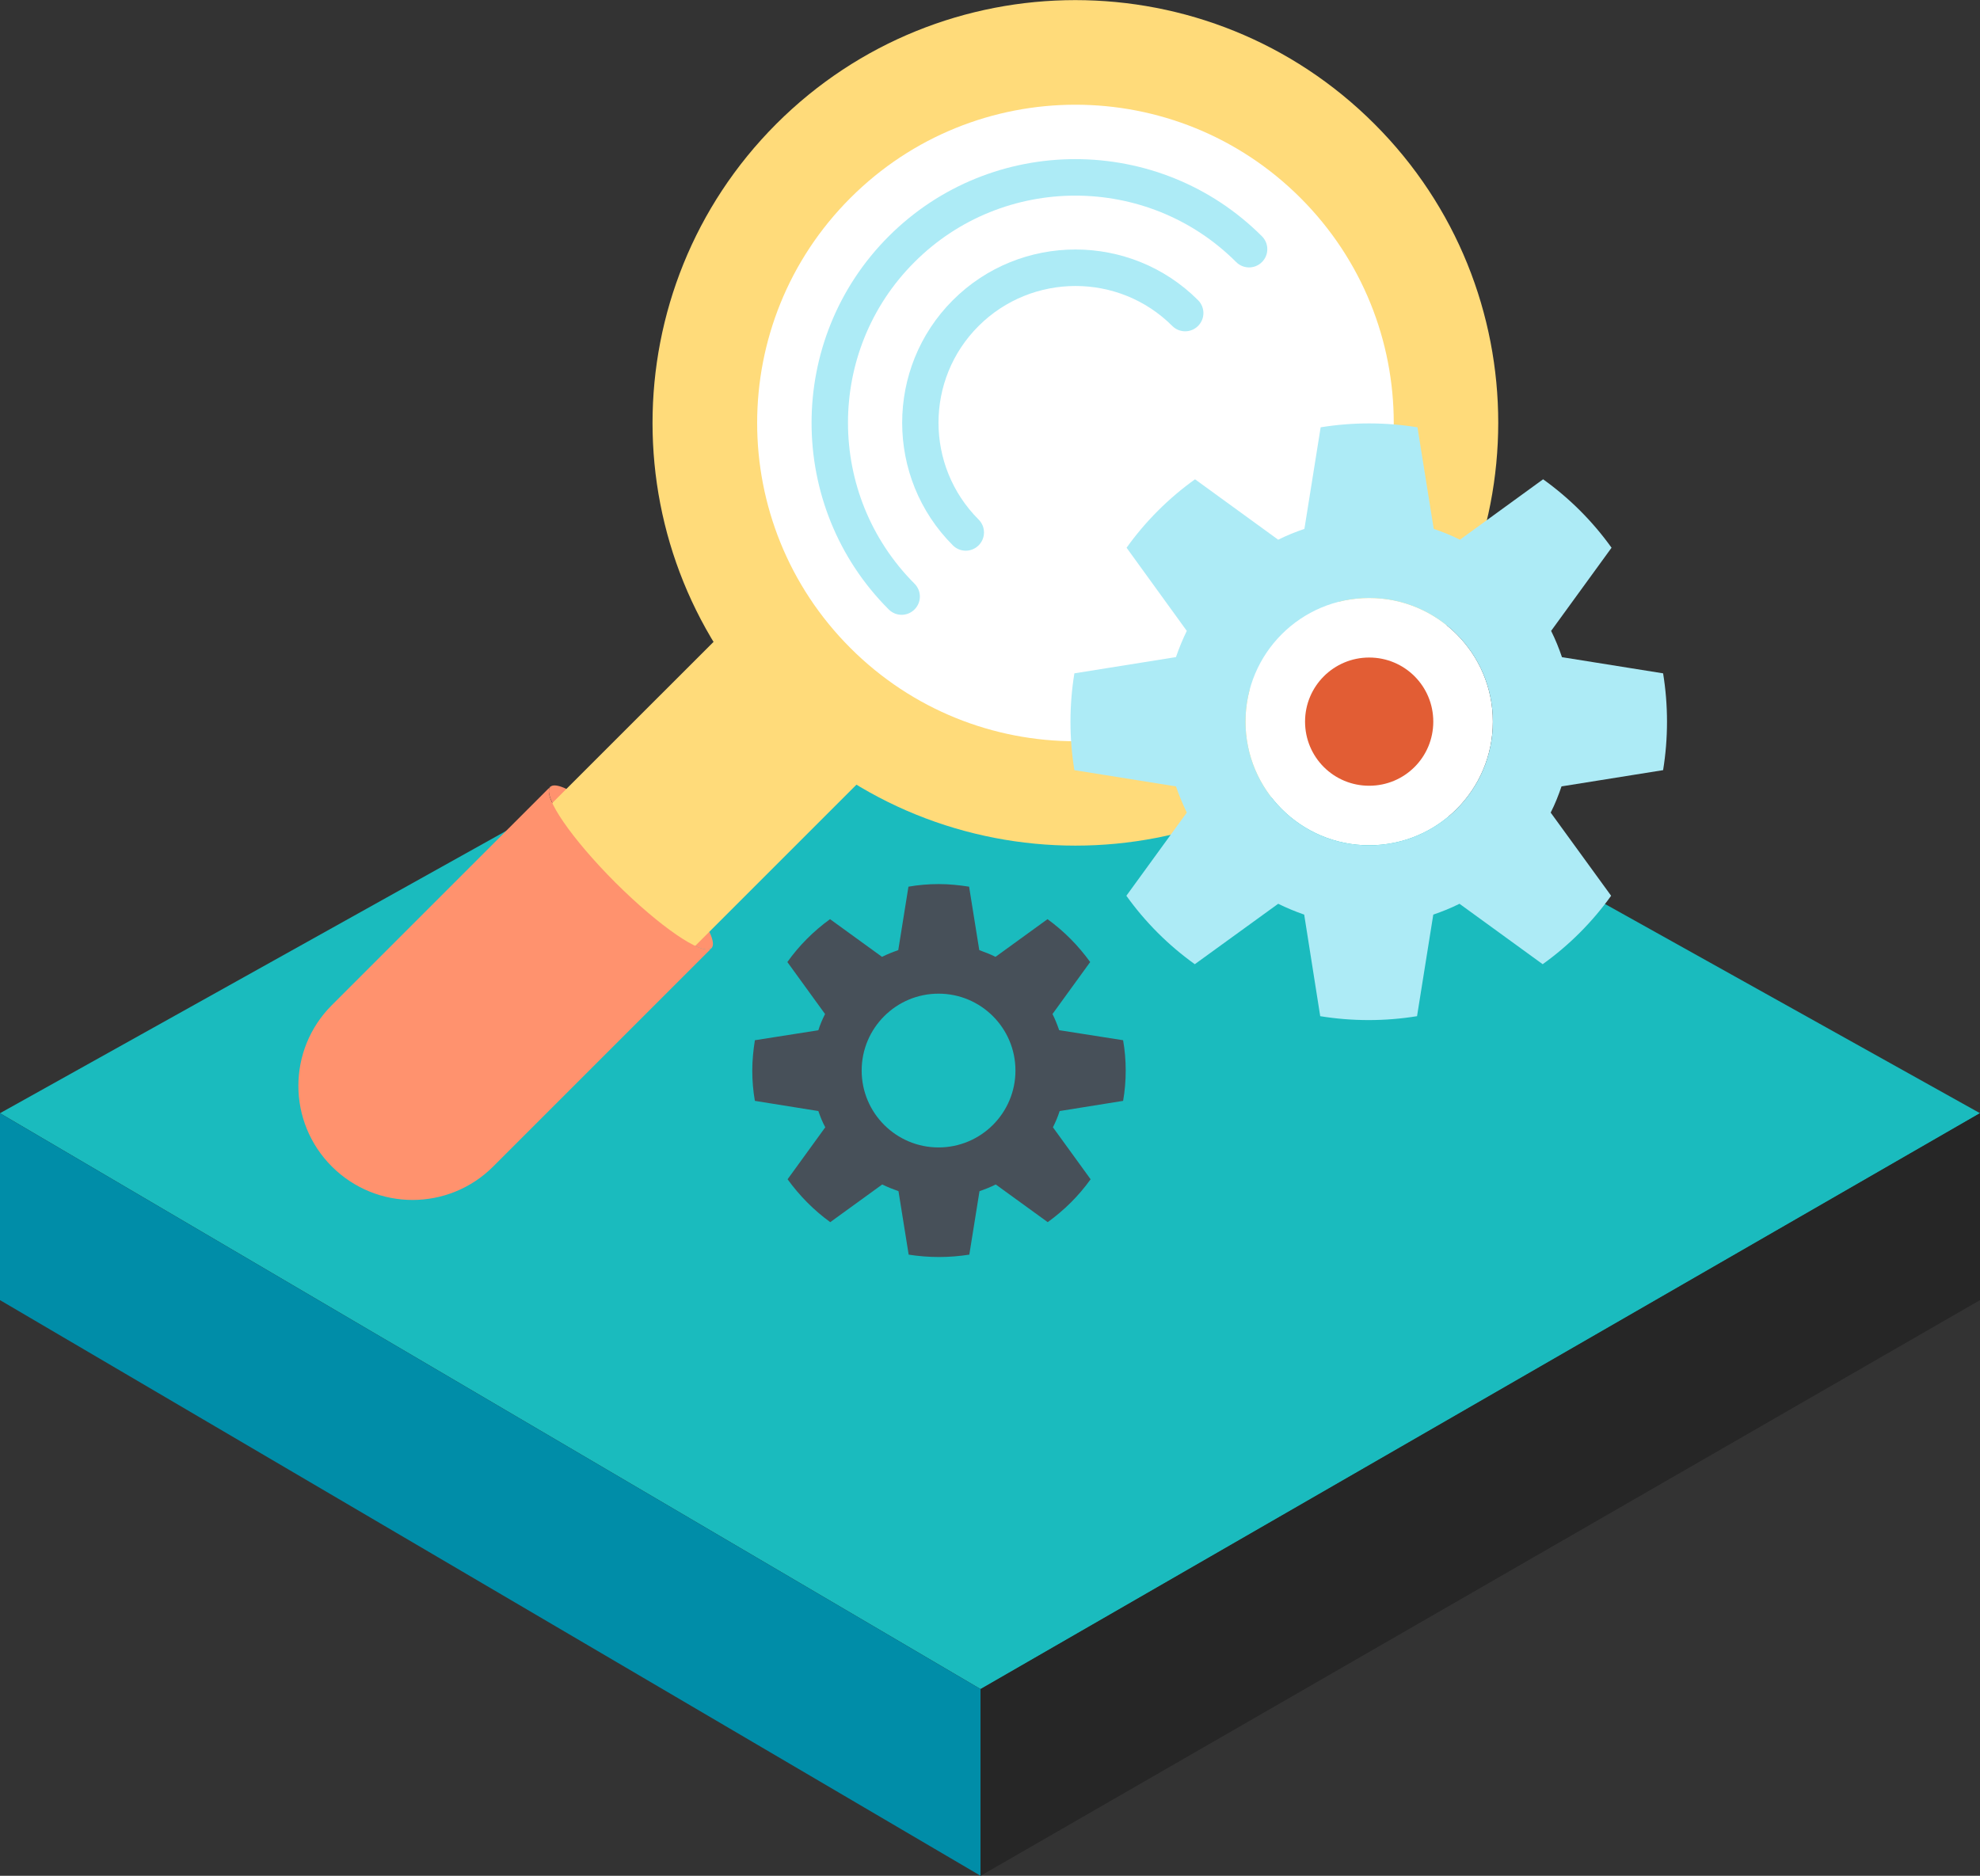
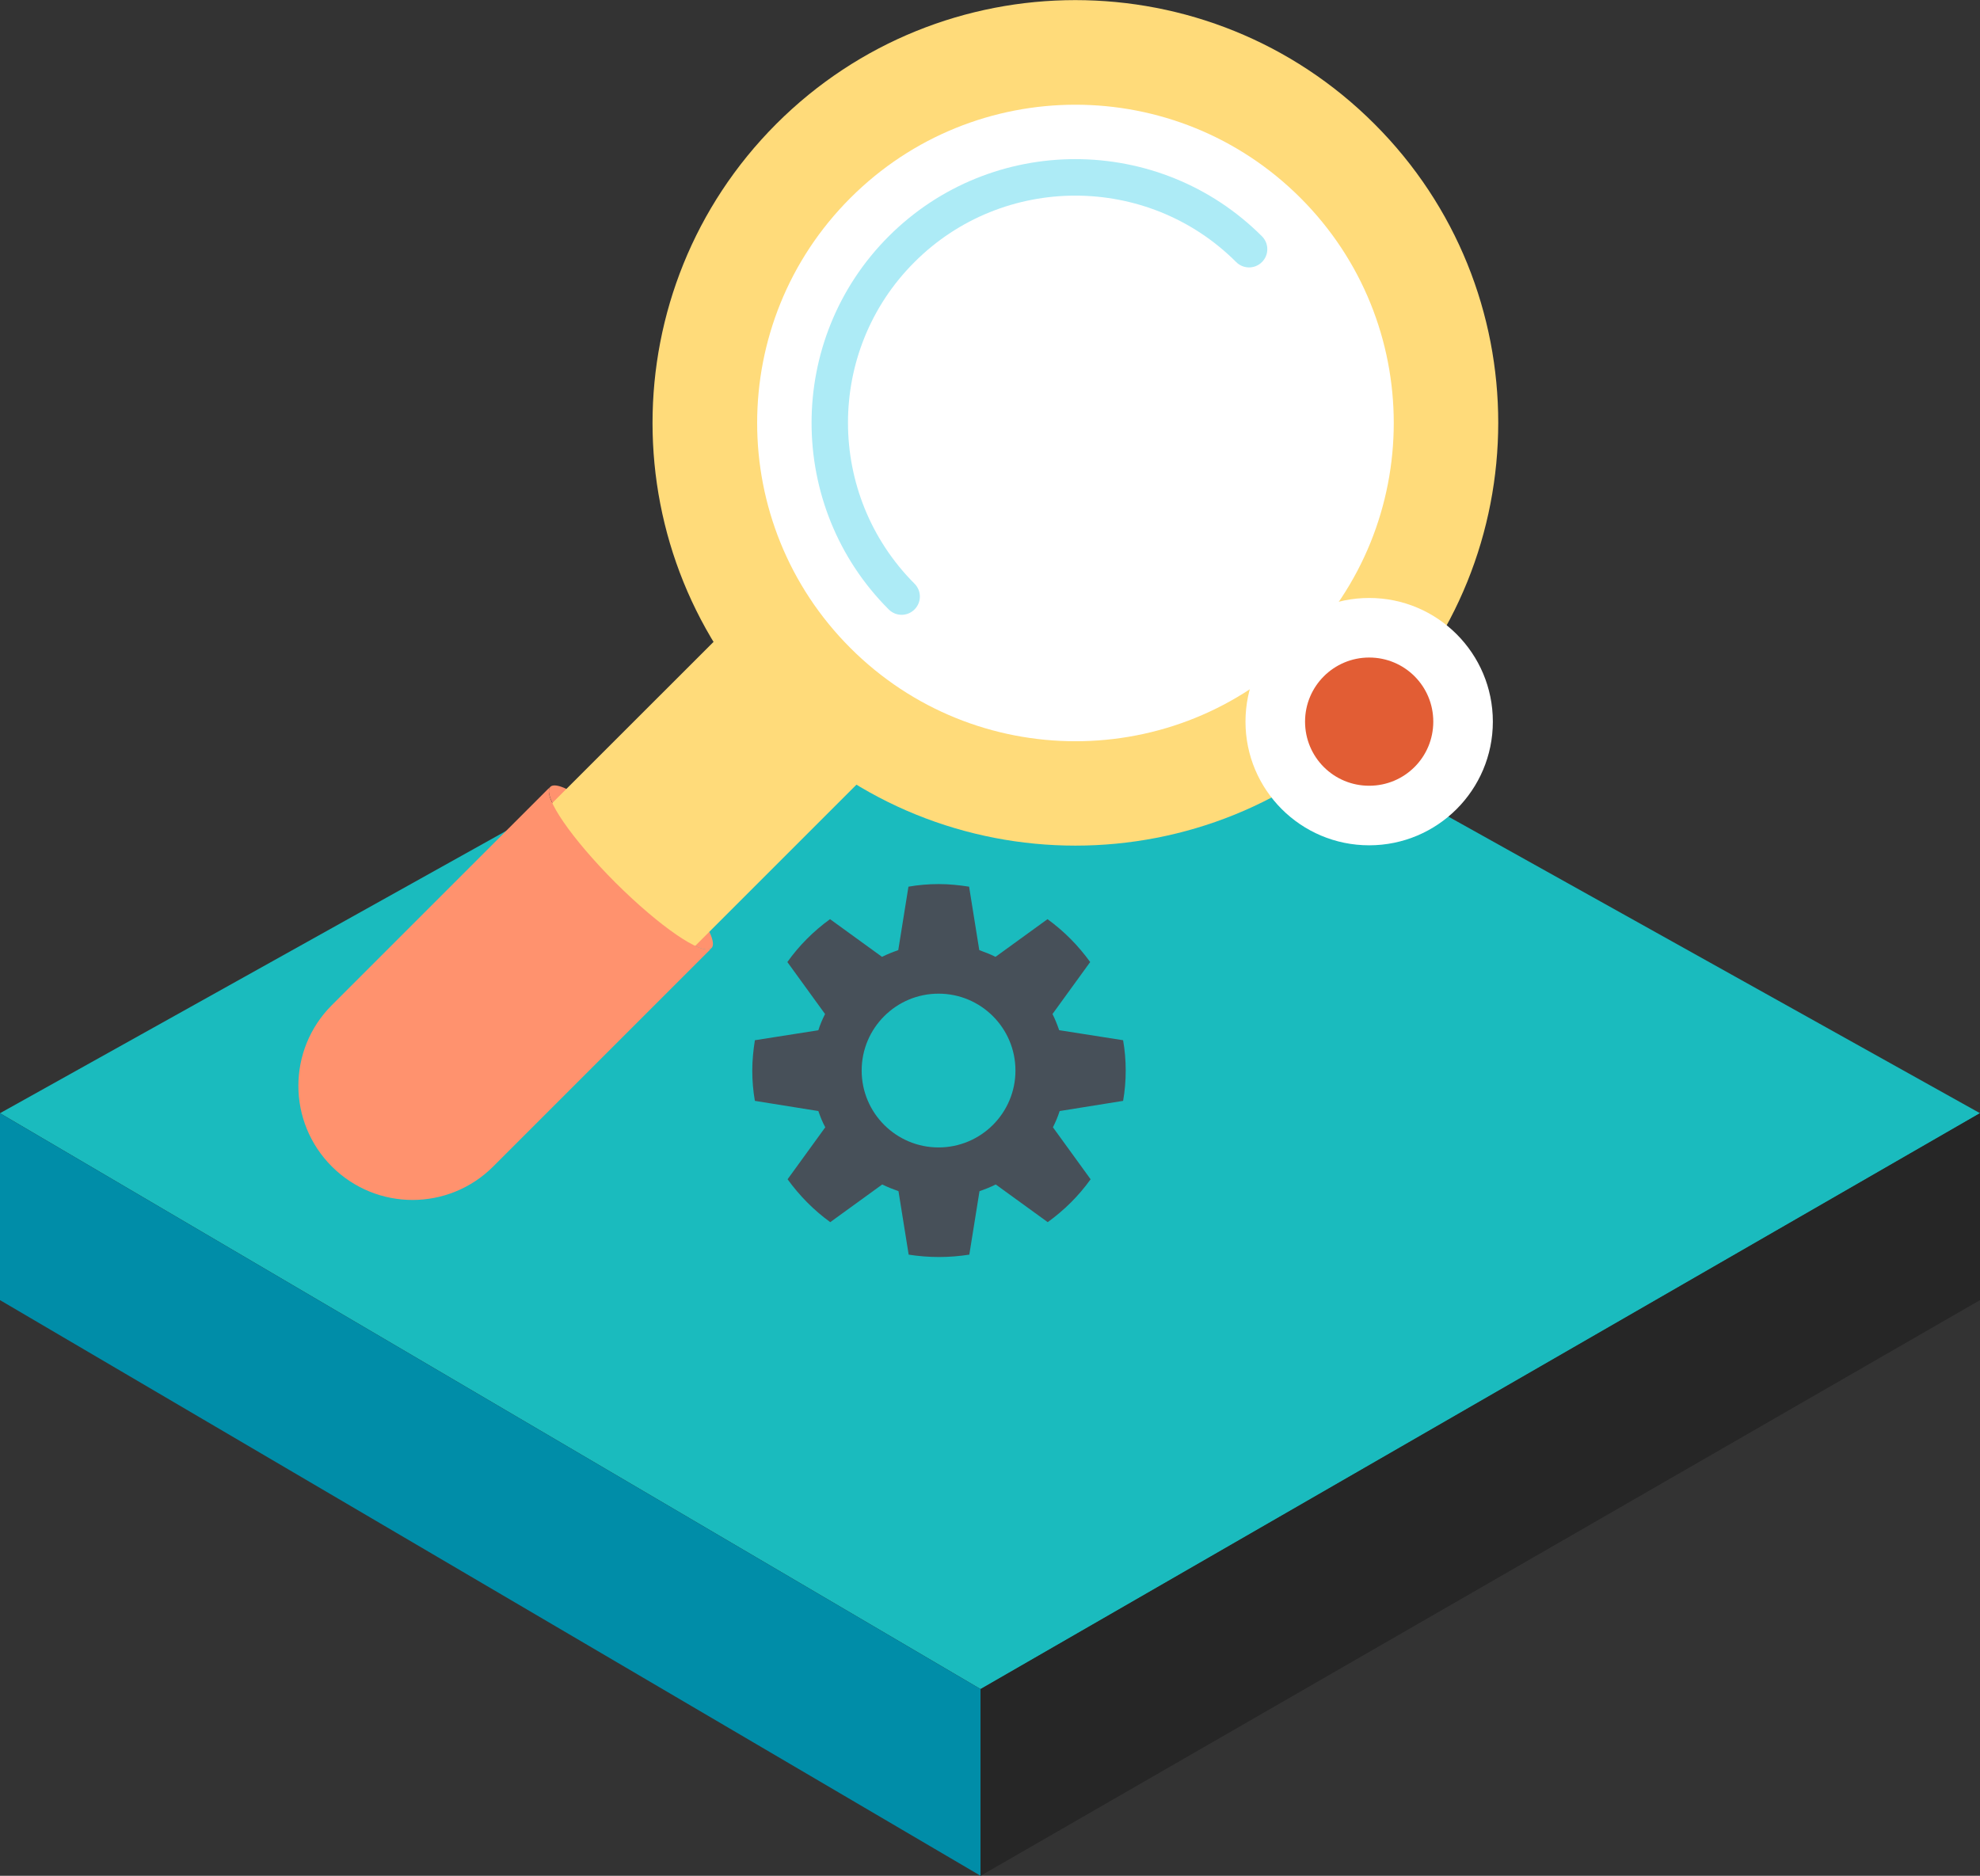
<svg xmlns="http://www.w3.org/2000/svg" id="_レイヤー_2" data-name="レイヤー 2" viewBox="0 0 91.41 86.61">
  <rect x="0" y="0" width="91.41" height="86.61" fill="#333333" stroke="none" />
  <g id="_レイヤー_1-2" data-name="レイヤー 1">
    <g>
      <polygon points="0 51.4 45.27 77.99 91.41 51.4 45.71 25.9 0 51.4" fill="#1abbbe" />
      <polygon points="45.27 77.99 45.27 86.61 0 60.03 0 51.4 45.27 77.99" fill="#008da8" />
      <polygon points="91.41 51.4 45.27 77.99 45.27 86.61 91.41 60.03 91.41 51.4" fill="#262626" />
    </g>
    <g>
      <g>
        <path d="M25.43,36.31s-.03,.03-.04,.04c-.33,.43,1.01,2.38,3.03,4.41,2.03,2.03,3.98,3.37,4.41,3.03,.01-.01,.03-.03,.04-.04,.31-.45-1.03-2.38-3.04-4.4s-3.95-3.35-4.4-3.04Z" fill="#ff926e" />
        <path d="M33.89,28.69L15.8,46.77c-1.82,1.82-1.82,4.78,0,6.6,1.82,1.82,4.78,1.82,6.6,0l18.08-18.08c1.82-1.82,1.82-4.78,0-6.6-1.82-1.82-4.78-1.82-6.6,0Z" fill="#ffdb7a" />
        <path d="M35.84,5.72c-7.62,7.63-7.62,19.99,0,27.61,7.63,7.62,19.99,7.62,27.61,0,7.62-7.63,7.63-19.99,0-27.61-7.62-7.62-19.99-7.62-27.61,0Z" fill="#ffdb7a" />
        <path d="M39.26,9.14c-5.74,5.74-5.74,15.04,0,20.78,5.74,5.74,15.04,5.74,20.78,0,5.74-5.74,5.74-15.04,0-20.78-5.74-5.74-15.04-5.74-20.78,0Z" fill="#fff" />
        <path d="M41.03,10.91c-4.75,4.75-4.75,12.48,0,17.23,.33,.33,.86,.33,1.19,0,.33-.33,.33-.86,0-1.19-4.09-4.1-4.1-10.76,0-14.85,4.09-4.09,10.76-4.09,14.85,0,.33,.33,.86,.33,1.19,0,.33-.33,.33-.86,0-1.19-4.75-4.75-12.48-4.75-17.23,0Z" fill="#adebf6" />
-         <path d="M43.99,13.86c-3.12,3.12-3.12,8.2,0,11.32,.33,.33,.86,.33,1.19,0,.33-.33,.33-.86,0-1.19-2.47-2.47-2.47-6.48,0-8.94s6.48-2.46,8.94,0c.33,.33,.86,.33,1.19,0,.33-.33,.33-.86,0-1.19-3.12-3.12-8.2-3.12-11.32,0Z" fill="#adebf6" />
        <path d="M28.42,40.76c-2.03-2.03-3.37-3.98-3.03-4.41-.03,.03-.06,.05-.09,.08l-9.98,9.98c-2.06,2.06-2.06,5.39,0,7.45,2.06,2.06,5.39,2.06,7.45,0l9.98-9.98s.05-.06,.08-.09c-.43,.33-2.38-1.01-4.41-3.03Z" fill="#ff926e" />
-         <path d="M32.84,43.78s.01-.02,.02-.03c-.01,.01-.03,.03-.04,.04,0,0,.01,0,.02-.01Z" fill="#adebf6" />
-         <path d="M25.38,36.35s.03-.03,.04-.04c0,0-.02,0-.03,.02,0,0,0,.01-.01,.02Z" fill="#adebf6" />
      </g>
      <circle cx="63.21" cy="33.32" r="5.71" fill="#fff" />
      <path d="M63.21,30.36c-1.63,0-2.96,1.32-2.96,2.96s1.32,2.96,2.96,2.96,2.96-1.32,2.96-2.96-1.32-2.96-2.96-2.96Z" fill="#e25d34" />
-       <path d="M72.11,30.34c-.14-.41-.3-.81-.5-1.21l2.79-3.84c-.43-.6-.91-1.17-1.45-1.71-.54-.54-1.11-1.02-1.71-1.45l-3.84,2.79c-.39-.2-.8-.36-1.21-.5l-.75-4.69c-1.48-.24-2.99-.24-4.47,0l-.75,4.69c-.41,.14-.81,.3-1.21,.5l-3.84-2.79c-.6,.43-1.17,.91-1.71,1.45-.54,.54-1.02,1.11-1.45,1.71l2.78,3.84c-.19,.39-.36,.8-.5,1.21l-4.69,.75c-.24,1.48-.24,2.99,0,4.47l4.69,.75c.14,.41,.31,.81,.5,1.21l-2.79,3.84c.43,.6,.91,1.17,1.45,1.71,.54,.54,1.11,1.02,1.71,1.45l3.85-2.79c.39,.19,.79,.36,1.2,.5l.74,4.69c1.48,.24,2.99,.24,4.47,0l.75-4.69c.41-.14,.81-.3,1.21-.5l3.84,2.79c.6-.43,1.17-.91,1.71-1.45,.54-.54,1.02-1.11,1.45-1.71l-2.79-3.84c.2-.39,.36-.8,.5-1.21l4.69-.75c.24-1.48,.24-2.99,0-4.47l-4.69-.75Zm-8.9,8.69c-3.15,0-5.71-2.56-5.71-5.71s2.56-5.71,5.71-5.71,5.71,2.56,5.71,5.71-2.56,5.71-5.71,5.71Z" fill="#adebf6" />
      <path d="M48.9,47.57c-.09-.26-.19-.51-.31-.75l1.74-2.4c-.55-.76-1.21-1.43-1.97-1.98l-2.4,1.74c-.24-.12-.5-.22-.75-.31l-.47-2.93c-.45-.07-.92-.12-1.4-.12-.48,0-.94,.04-1.4,.12l-.47,2.93c-.26,.09-.51,.19-.75,.31l-2.4-1.74c-.76,.55-1.43,1.22-1.97,1.98l1.74,2.4c-.12,.24-.23,.49-.31,.75l-2.93,.46c-.07,.45-.12,.92-.12,1.4,0,.48,.04,.94,.12,1.4l2.93,.47c.09,.26,.19,.51,.32,.75l-1.74,2.4c.55,.76,1.21,1.43,1.97,1.98l2.4-1.74c.24,.12,.5,.22,.75,.31l.47,2.93c.45,.07,.92,.11,1.4,.11,.48,0,.94-.04,1.4-.11l.47-2.93c.26-.09,.51-.19,.75-.31l2.4,1.74c.76-.55,1.43-1.21,1.98-1.98l-1.74-2.4c.12-.24,.23-.49,.31-.75l2.93-.47c.08-.45,.12-.92,.12-1.4s-.04-.94-.12-1.4l-2.93-.46Zm-5.57,5.41c-1.96,0-3.55-1.59-3.55-3.55,0-1.96,1.59-3.55,3.55-3.55,1.96,0,3.55,1.59,3.55,3.55,0,1.96-1.59,3.55-3.55,3.55Z" fill="#475059" />
    </g>
  </g>
</svg>